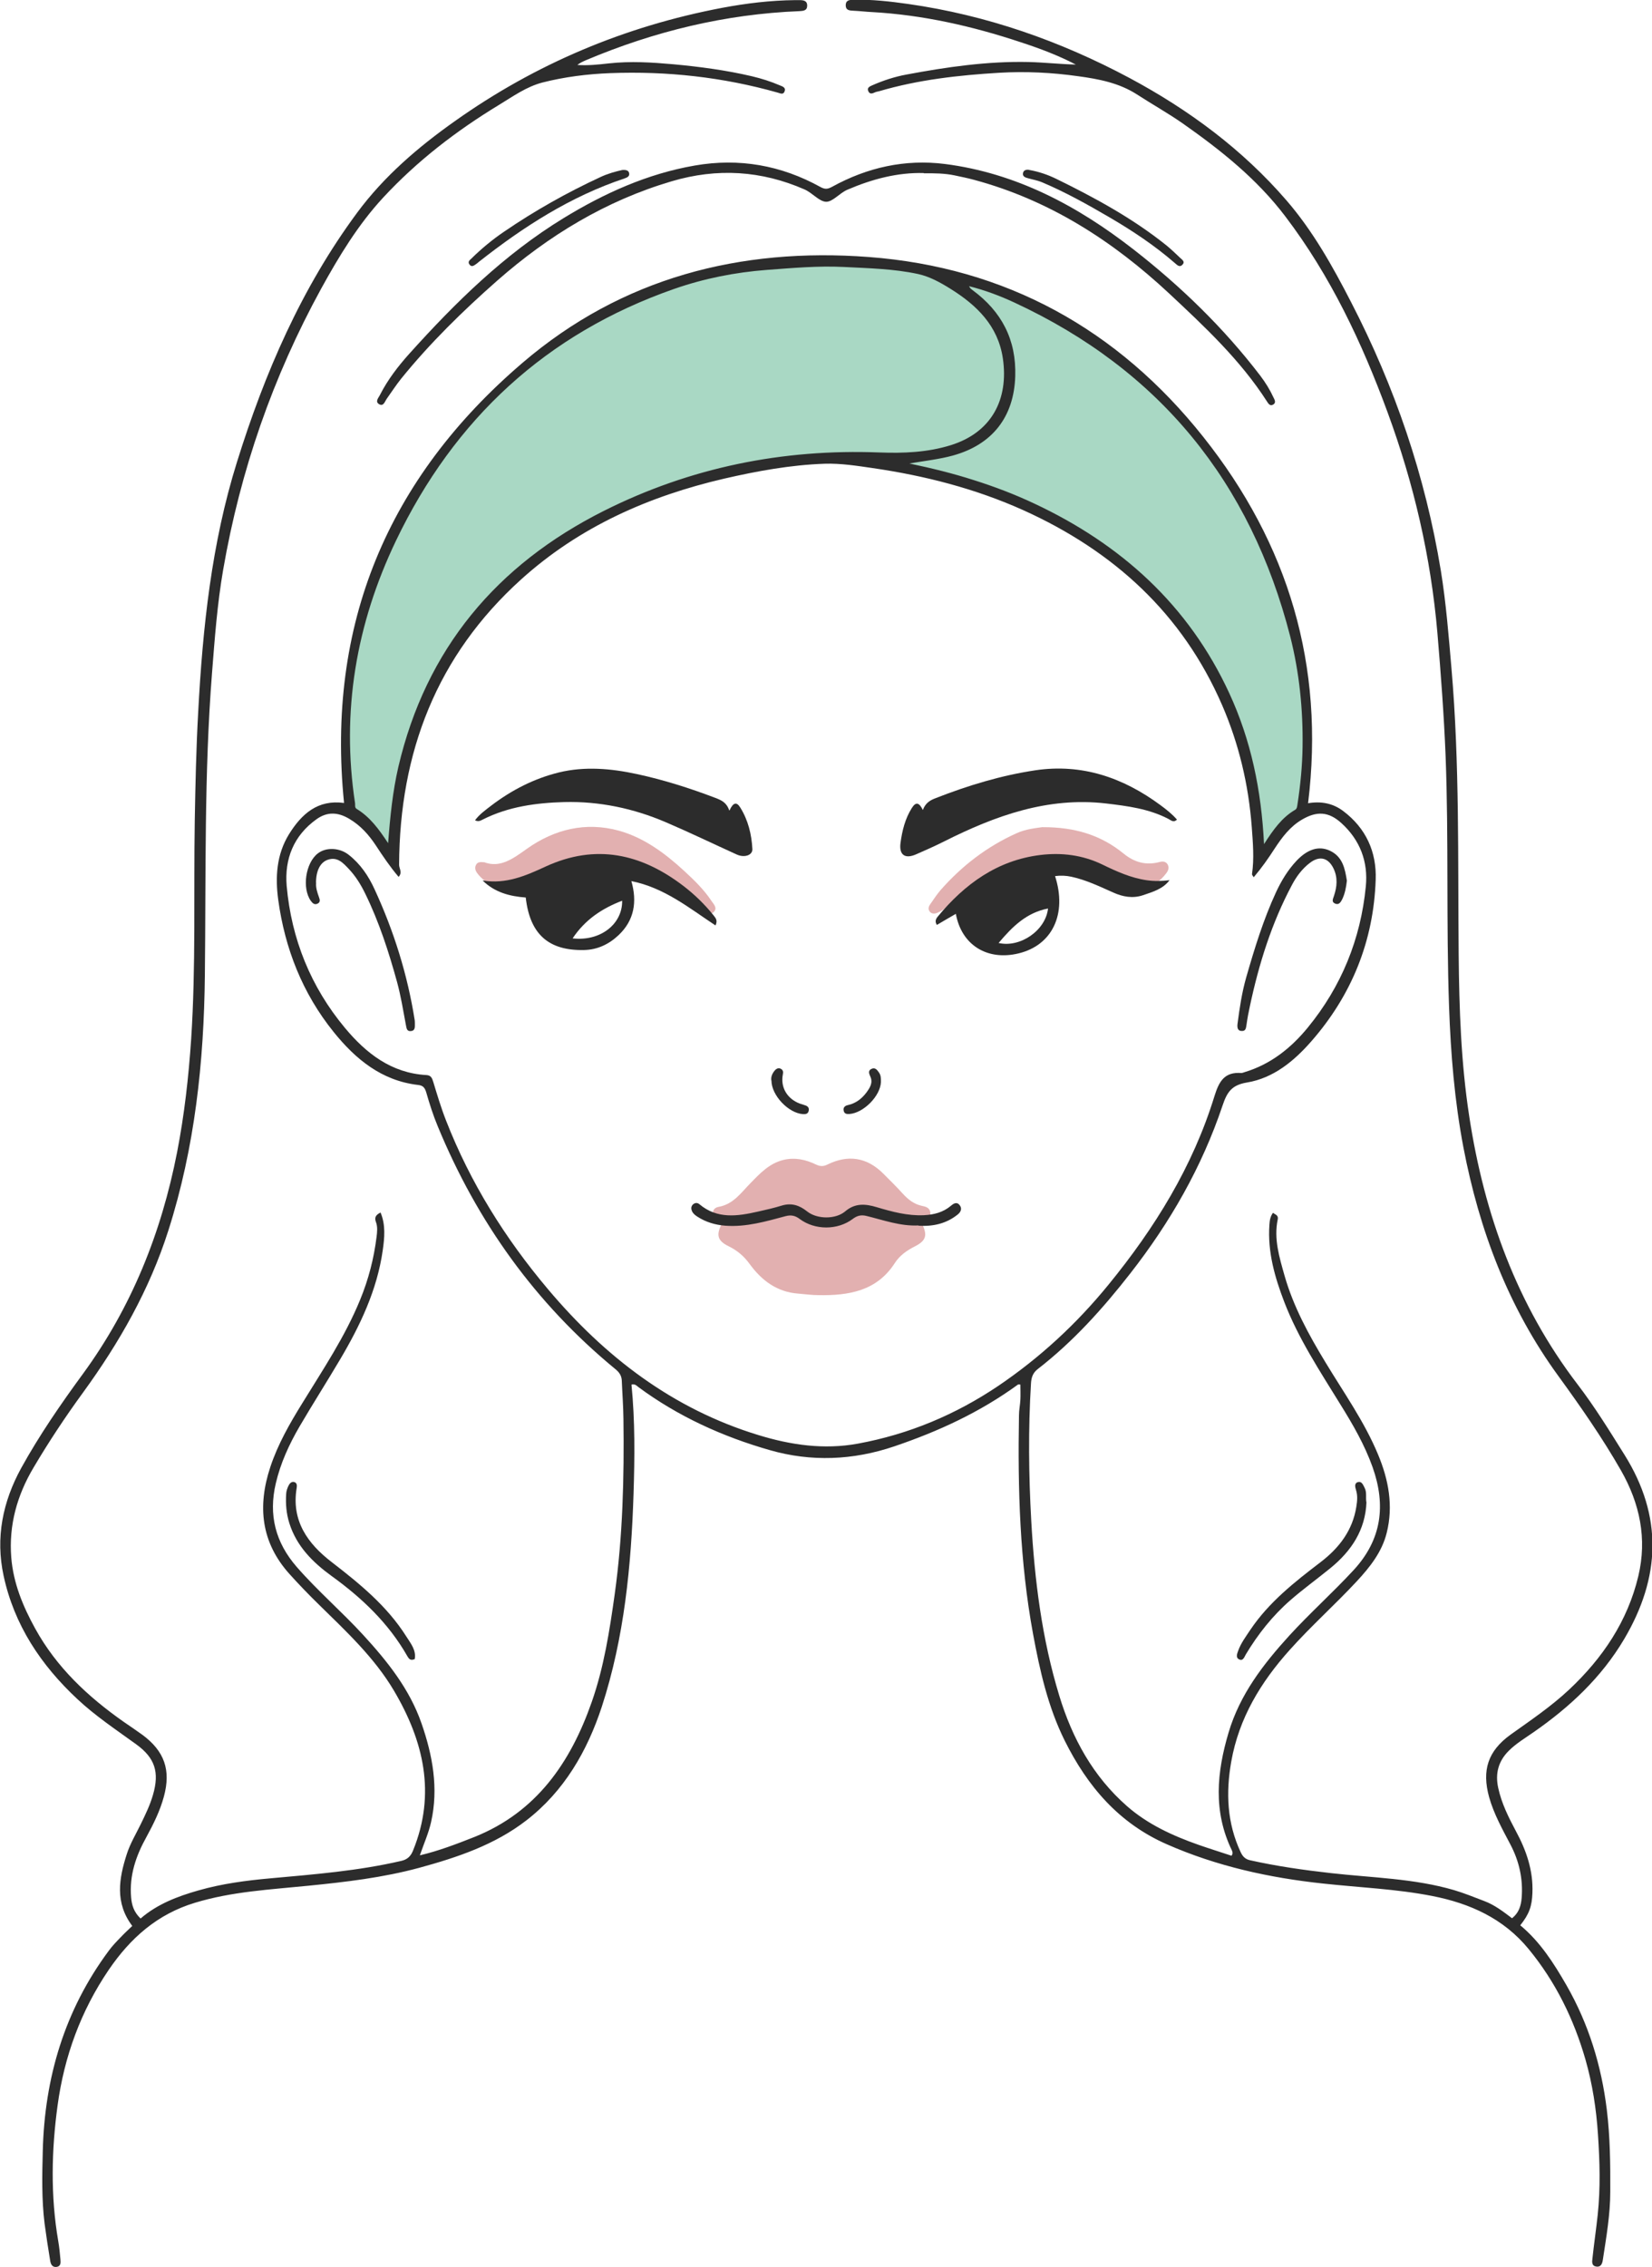
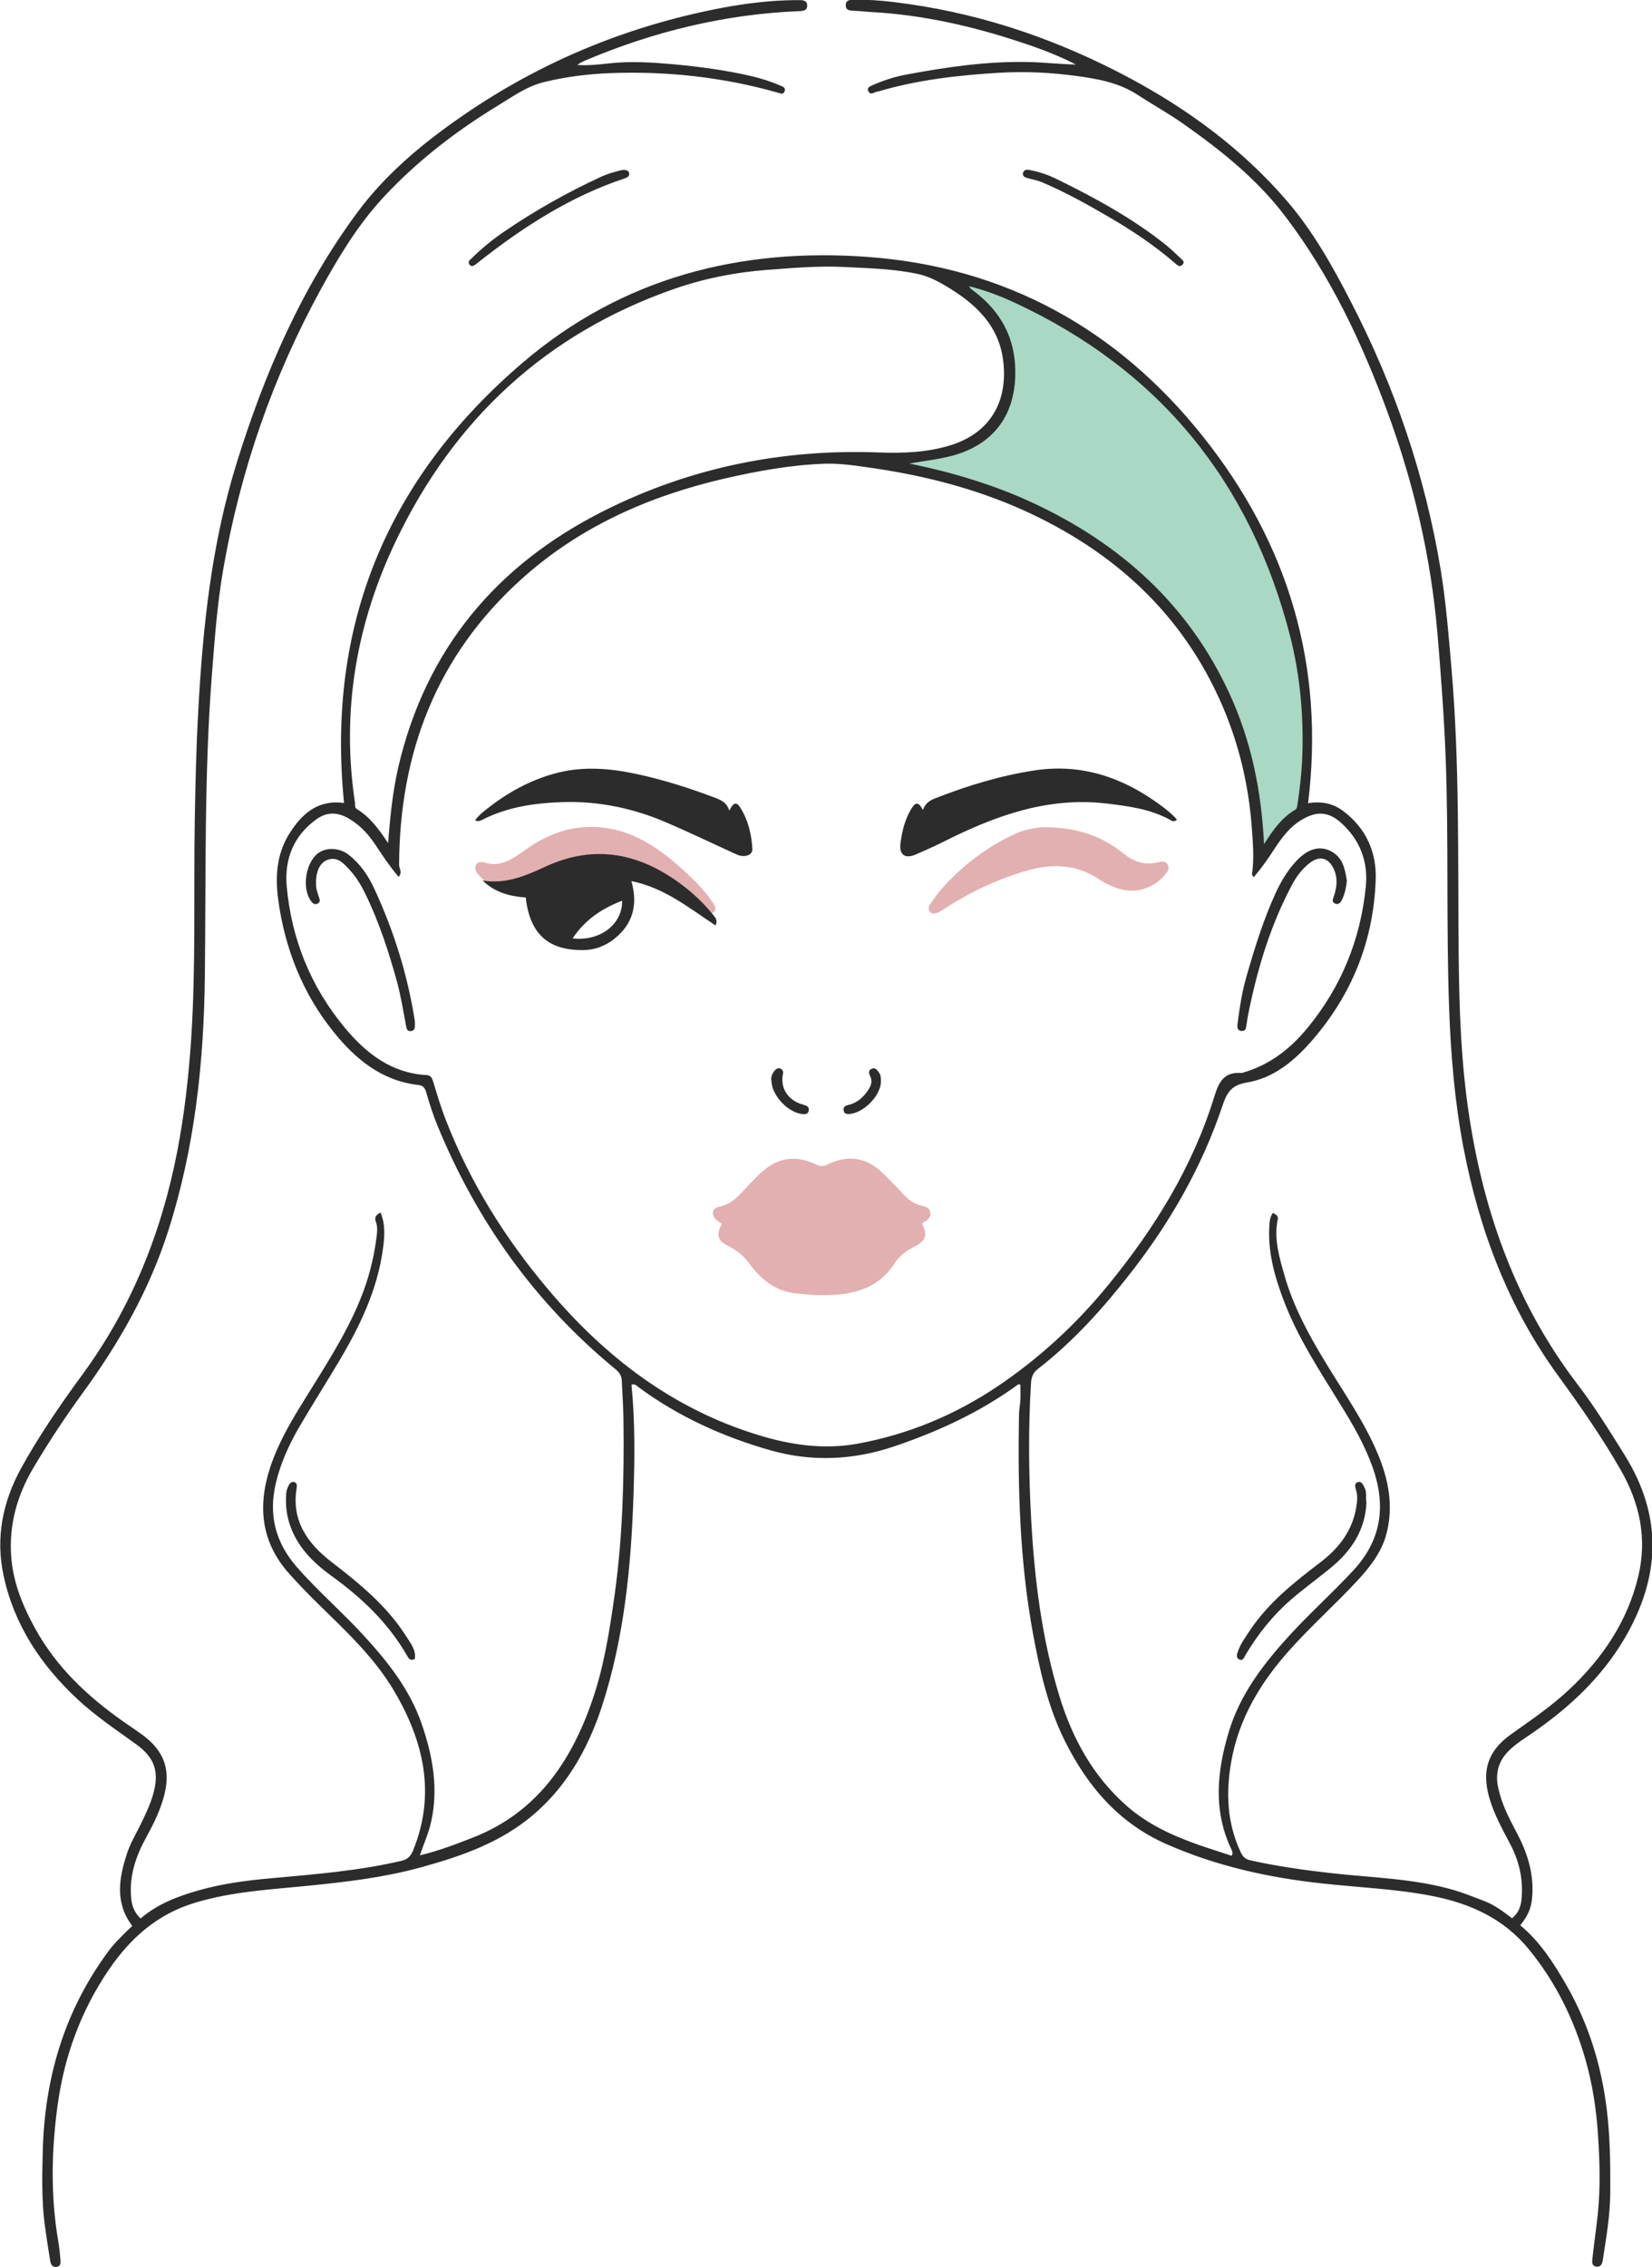
<svg xmlns="http://www.w3.org/2000/svg" id="b" data-name="Calque 2" width="129.02" height="176.96" viewBox="0 0 129.02 176.96">
  <g id="c" data-name="OBJECTS">
    <g>
      <g>
-         <path d="M30.53,65.98c-.79-.26-.9-.93-1.27-1.33-.28-.3-.52-.72-.86-.86-.75-.31-.89-.91-.93-1.55-.14-1.86-.38-3.72-.29-5.59.23-4.56,1.17-8.96,2.95-13.17,1.38-3.27,3.23-6.28,5.43-9.07.86-1.09,1.79-2.13,2.76-3.1,1.52-1.51,3.15-2.92,4.93-4.16,2.97-2.07,6.14-3.72,9.6-4.81,2.26-.71,4.56-1.18,6.93-1.39,2.12-.19,4.23-.32,6.35-.24,1.94.08,3.91.13,5.8.58,1.3.31,2.45,1.09,3.54,1.9,1.95,1.45,3.13,3.38,3.08,5.81-.08,3.41-1.42,5.12-4.79,6.03-1.21.33-2.45.44-3.7.42-1.42-.03-2.85.05-4.27-.02-2.02-.09-3.98.27-5.95.59-2.88.47-5.72,1.14-8.46,2.18-3.43,1.29-6.67,2.93-9.55,5.23-1.15.93-2.31,1.85-3.32,2.93-2.65,2.82-4.73,6.01-6.11,9.65-.9,2.39-1.44,4.86-1.76,7.38-.1.8-.29,1.62-.12,2.59Z" fill="#a9d8c4" />
        <path d="M98.59,65.85c-.11-2.85-.59-5.62-1.42-8.32-.64-2.09-1.52-4.09-2.66-5.96-1.36-2.23-2.93-4.31-4.85-6.09-2.88-2.68-6.12-4.81-9.74-6.37-2.49-1.07-5.04-1.87-7.66-2.51-.31-.07-.61-.15-.92-.2-.16-.03-.34,0-.32-.25.02-.2.18-.16.31-.17,1-.12,2.01-.26,2.98-.55,2.88-.89,4.66-2.64,4.84-5.89.13-2.4-.69-4.4-2.39-6.06-.29-.28-.64-.5-.97-.73-.16-.12-.29-.23-.19-.5.59-.13,1.11.21,1.63.4,2.74,1.03,5.37,2.29,7.79,3.96,1.73,1.2,3.37,2.5,4.91,3.95,2.44,2.29,4.52,4.87,6.28,7.7,1.83,2.93,3.2,6.07,4.17,9.39.54,1.84.95,3.7,1.19,5.59.24,1.94.4,3.9.29,5.87-.07,1.28-.27,2.56-.39,3.84-.02.2-.06.35-.25.45-.93.47-1.48,1.31-2.05,2.12-.14.19-.21.41-.58.33Z" fill="#a9d8c4" />
        <path d="M72.01,95.53c.44.9.32,1.32-.57,1.77-.63.32-1.17.7-1.56,1.3-1.41,2.19-3.61,2.54-5.96,2.5-.53,0-1.05-.08-1.58-.12-1.66-.12-2.86-1.03-3.8-2.32-.44-.61-.98-1.06-1.66-1.39-.85-.42-.96-.87-.51-1.74-.14-.1-.3-.19-.43-.31-.4-.38-.34-.92.18-1.01,1.16-.21,1.75-1.1,2.48-1.84.75-.77,1.48-1.56,2.6-1.83.9-.21,1.73-.02,2.52.36.32.15.56.17.89.01,1.62-.8,3.1-.58,4.39.72.5.5,1.01,1,1.49,1.53.41.45.86.82,1.47.96.32.07.65.13.7.54.05.38-.2.58-.5.74-.06.03-.1.09-.14.13Z" fill="#e2b0b0" />
        <path d="M37.8,67.3c1.27.49,2.29-.29,3.36-1.05,2.16-1.53,4.6-2.11,7.16-1.41,1.96.54,3.61,1.76,5.11,3.14.77.71,1.54,1.45,2.13,2.34.18.27.52.58.15.9-.31.27-.65.04-.94-.15-2.11-1.39-4.37-2.49-6.82-3.14-1.84-.49-3.61-.43-5.27.66-.68.45-1.44.76-2.26.94-1.09.24-2.56-.54-3.17-1.4-.14-.2-.19-.42-.06-.64.1-.18.28-.22.63-.18Z" fill="#e2b0b0" />
        <path d="M81.44,64.57c2.52-.01,4.56.63,6.31,2.06.85.69,1.75.94,2.81.66.23-.06.47-.06.62.17.17.28.05.52-.13.75-.86,1.12-2.33,1.58-3.68,1.16-.55-.17-1.07-.41-1.54-.73-1.85-1.25-3.83-1.23-5.86-.61-2.27.69-4.39,1.7-6.36,3.01-.13.09-.28.16-.42.22-.2.08-.42.09-.57-.09-.15-.18-.11-.39.02-.57.26-.37.51-.76.81-1.11,1.67-1.9,3.63-3.41,5.95-4.45.75-.34,1.54-.4,2.06-.48Z" fill="#e2b0b0" />
      </g>
      <g>
        <path d="M49.32,108.1c.28,2.84.25,5.66.16,8.48-.18,5.64-.72,11.25-2.48,16.65-1.14,3.47-2.94,6.59-5.89,8.87-2.47,1.91-5.39,2.89-8.36,3.7-2.84.77-5.74,1.11-8.65,1.4-2.97.3-5.97.45-8.87,1.33-2.95.89-5.05,2.76-6.74,5.24-2.18,3.21-3.47,6.76-3.99,10.56-.48,3.52-.56,7.08.05,10.62.08.47.13.95.17,1.43.02.25.04.54-.32.58-.33.03-.44-.23-.48-.48-.16-.97-.31-1.94-.44-2.92-.23-1.87-.19-3.76-.14-5.64.14-5.73,1.71-11.01,5.16-15.65.27-.37.59-.7.91-1.03.3-.32.62-.61.92-.9-1.37-1.81-1.04-3.71-.43-5.6.26-.82.72-1.58,1.1-2.36.36-.74.72-1.48.95-2.28.51-1.76.16-2.88-1.33-3.95-1.56-1.13-3.17-2.2-4.58-3.52-2.85-2.66-4.93-5.78-5.76-9.63-.64-2.97-.07-5.77,1.38-8.41,1.42-2.57,3.09-4.99,4.82-7.35,3.8-5.2,6.12-11,7.35-17.29.57-2.93.9-5.87,1.1-8.84.37-5.67.19-11.34.28-17.01.05-2.84.11-5.69.27-8.53.35-6.59,1.04-13.14,3.02-19.48,2.17-6.97,5.04-13.61,9.41-19.51,2.09-2.82,4.75-5.1,7.61-7.12,6.31-4.48,13.29-7.41,20.89-8.85,1.87-.35,3.76-.58,5.67-.6.11,0,.23,0,.34,0,.32,0,.63.03.62.45-.01.38-.31.39-.6.41-5.8.23-11.35,1.58-16.68,3.83-.23.1-.45.2-.67.37.82.06,1.65-.03,2.45-.12,1.71-.19,3.4-.08,5.08.07,2.04.19,4.08.46,6.09.93.76.18,1.49.41,2.21.72.2.08.48.17.35.48-.11.26-.32.14-.53.08-4.28-1.21-8.65-1.69-13.09-1.52-1.78.07-3.55.29-5.28.73-1.27.33-2.31,1.09-3.4,1.75-3.33,2.02-6.4,4.38-9.05,7.24-1.96,2.12-3.44,4.57-4.83,7.09-3.78,6.89-6.32,14.21-7.66,21.95-.46,2.66-.66,5.36-.87,8.05-.62,7.86-.47,15.74-.56,23.61-.07,6.76-.78,13.44-2.85,19.92-1.47,4.62-3.83,8.76-6.67,12.66-1.38,1.89-2.67,3.84-3.86,5.85-1.29,2.17-1.94,4.5-1.74,7.02.16,2,.91,3.81,1.87,5.55,1.67,3.03,4.11,5.31,6.9,7.27.49.34.99.67,1.47,1.02,1.73,1.28,2.24,2.76,1.68,4.82-.3,1.11-.81,2.14-1.36,3.15-.82,1.47-1.35,3.01-1.2,4.72.05.61.22,1.16.74,1.65,1.31-1.13,2.89-1.73,4.51-2.19,1.85-.53,3.75-.78,5.67-.95,3.42-.31,6.84-.58,10.19-1.36.47-.11.73-.36.91-.81,1.81-4.44.82-8.56-1.49-12.47-1.53-2.59-3.74-4.64-5.87-6.73-.79-.77-1.55-1.56-2.29-2.38-2.23-2.48-2.51-5.29-1.5-8.35.59-1.78,1.51-3.39,2.49-4.97,1.62-2.64,3.35-5.21,4.53-8.1.65-1.58,1.07-3.21,1.28-4.9.05-.39.09-.79-.05-1.16-.13-.35-.02-.55.36-.74.41.97.31,1.98.17,2.96-.44,3.09-1.76,5.86-3.33,8.51-1.04,1.76-2.14,3.48-3.17,5.24-.81,1.39-1.48,2.85-1.85,4.43-.58,2.46-.03,4.61,1.63,6.52,1.63,1.87,3.52,3.49,5.2,5.32,1.89,2.06,3.62,4.22,4.55,6.9.87,2.5,1.34,5.06.75,7.69-.19.86-.56,1.68-.88,2.61,1.51-.36,2.88-.89,4.25-1.43,4.86-1.94,7.52-5.82,9.17-10.53.96-2.73,1.4-5.59,1.8-8.44.63-4.53.74-9.09.68-13.66-.01-1.01-.09-2.02-.13-3.02-.02-.36-.19-.62-.48-.86-6.26-5.14-10.82-11.52-13.9-18.99-.35-.84-.63-1.72-.88-2.59-.11-.38-.24-.58-.66-.62-2.84-.33-4.88-2.02-6.58-4.13-2.43-3.01-3.81-6.51-4.33-10.32-.24-1.76-.14-3.53.84-5.12.99-1.59,2.25-2.72,4.3-2.44-1.4-13.92,3.4-25.35,13.94-34.36,7.77-6.65,17.02-9.01,27.02-8.26,10.71.8,19.47,5.64,26.15,14.05,6.64,8.35,9.5,17.85,8.18,28.59,1.01-.17,1.93,0,2.73.6,1.79,1.34,2.63,3.2,2.55,5.37-.16,4.79-1.88,9.03-5.04,12.63-1.34,1.53-2.95,2.86-5.01,3.2-1.21.2-1.56.76-1.91,1.8-1.61,4.79-4.09,9.12-7.21,13.11-2.14,2.74-4.45,5.31-7.21,7.45-.39.3-.51.65-.54,1.12-.22,3.58-.18,7.16.02,10.73.26,4.63.83,9.21,2.19,13.66,1.01,3.32,2.64,6.3,5.29,8.62,1.62,1.42,3.57,2.31,5.59,3.02.86.3,1.73.57,2.57.85.14-.19.07-.32.02-.44-1.46-3.02-1.17-6.08-.25-9.17.88-2.97,2.7-5.33,4.74-7.57,1.61-1.76,3.4-3.36,5.02-5.11,2.21-2.39,2.54-5.07,1.49-8.04-.62-1.74-1.54-3.33-2.51-4.89-1.6-2.6-3.29-5.15-4.39-8.01-.74-1.93-1.31-3.91-1.16-6.02.02-.32.06-.64.28-.94.18.15.44.18.37.52-.32,1.52.13,2.96.53,4.38.69,2.42,1.89,4.62,3.19,6.76,1.43,2.37,3.05,4.64,4.12,7.22.82,1.97,1.2,4,.67,6.11-.37,1.49-1.31,2.67-2.33,3.77-1.7,1.83-3.58,3.5-5.25,5.37-2.26,2.52-3.96,5.32-4.56,8.71-.43,2.43-.33,4.79.73,7.06.16.35.37.56.73.64,2.1.47,4.22.77,6.36,1.01,3.2.36,6.45.41,9.57,1.32.81.24,1.59.56,2.38.86.8.3,1.47.82,2.16,1.34.53-.42.7-.97.75-1.58.12-1.48-.19-2.87-.88-4.18-.63-1.2-1.29-2.38-1.66-3.69-.58-2.1-.1-3.6,1.67-4.88,1.57-1.12,3.17-2.2,4.58-3.52,2.61-2.45,4.56-5.33,5.4-8.85.7-2.93.12-5.68-1.36-8.27-1.46-2.55-3.14-4.96-4.87-7.34-3.92-5.37-6.19-11.4-7.43-17.87-.69-3.63-.99-7.3-1.12-10.99-.23-6.52-.02-13.04-.27-19.56-.13-3.21-.37-6.41-.64-9.6-.51-5.92-1.84-11.65-3.89-17.22-2-5.44-4.46-10.66-7.99-15.3-2.21-2.92-5.05-5.18-8.03-7.27-1.15-.8-2.37-1.48-3.54-2.24-1.41-.91-2.99-1.21-4.6-1.43-2.05-.29-4.11-.39-6.17-.27-3.17.19-6.32.54-9.38,1.44-.11.03-.23.04-.33.09-.21.1-.41.16-.52-.1-.12-.27.13-.37.31-.45.86-.38,1.75-.67,2.67-.84,3.15-.59,6.32-1.05,9.54-.98,1.23.03,2.45.17,3.69.2-1.38-.72-2.82-1.26-4.29-1.74-3.79-1.26-7.66-2.14-11.66-2.36-.46-.02-.91-.08-1.37-.1-.31-.02-.64,0-.65-.42,0-.43.32-.43.63-.44,1.43-.03,2.84.13,4.25.33,6.11.87,11.86,2.88,17.29,5.78,4.63,2.48,8.81,5.57,12.25,9.55,2.06,2.38,3.6,5.13,5.04,7.93,3.43,6.63,5.81,13.61,7.02,20.99.41,2.53.61,5.09.83,7.64.64,7.42.49,14.86.56,22.29.04,4.24.18,8.48.83,12.68,1.17,7.63,3.72,14.7,8.46,20.9,1.34,1.75,2.49,3.62,3.66,5.49,3.01,4.81,2.82,9.57-.02,14.38-1.78,3.01-4.26,5.32-7.1,7.29-.66.46-1.35.87-1.92,1.44-.81.81-1.07,1.77-.82,2.9.26,1.2.8,2.28,1.37,3.35.82,1.51,1.37,3.09,1.3,4.84-.04,1.04-.24,1.64-.95,2.53,1.55,1.28,2.62,2.96,3.61,4.68,1.73,3.02,2.73,6.27,3.15,9.72.26,2.13.28,4.25.27,6.39,0,1.79-.31,3.55-.58,5.32-.04.27-.13.58-.5.53-.4-.05-.34-.4-.31-.65.12-1.14.29-2.27.41-3.4.22-2.08.16-4.16.02-6.25-.13-2-.43-3.95-.98-5.87-.91-3.16-2.33-6.05-4.43-8.61-1.96-2.39-4.58-3.57-7.54-4.15-2.81-.55-5.68-.66-8.52-.97-4.21-.45-8.3-1.35-12.19-3.06-3.75-1.64-6.21-4.52-7.99-8.1-1.31-2.64-1.94-5.46-2.47-8.32-1.04-5.64-1.2-11.34-1.1-17.06,0-.41.09-.82.11-1.23.02-.39,0-.78,0-1.18-.07,0-.15-.03-.19,0-2.95,2.15-6.2,3.65-9.65,4.82-3.24,1.1-6.51,1.22-9.72.3-3.68-1.05-7.17-2.63-10.28-4.93-.12-.09-.22-.24-.51-.2ZM97.91,68.48c-.07-.13-.14-.19-.13-.24.18-1.23.07-2.46-.02-3.7-.25-3.29-1-6.46-2.31-9.49-3.11-7.17-8.49-12.04-15.52-15.22-3.76-1.69-7.71-2.7-11.77-3.29-1.24-.18-2.5-.38-3.75-.34-2.65.09-5.27.57-7.84,1.16-5.9,1.37-11.32,3.76-15.87,7.87-6.6,5.96-9.49,13.51-9.53,22.28,0,.29.28.6-.04.94-.67-.79-1.23-1.62-1.78-2.46-.55-.83-1.19-1.55-2.07-2.07-.9-.54-1.74-.56-2.56.03-1.78,1.27-2.51,3.1-2.33,5.21.37,4.14,1.88,7.88,4.55,11.08,1.64,1.97,3.62,3.53,6.36,3.68.35.02.44.22.53.51.31,1.02.62,2.06,1.01,3.05,1.89,4.84,4.61,9.19,7.96,13.16,4.45,5.28,9.74,9.34,16.42,11.38,2.54.78,5.13,1.16,7.79.67,3.97-.73,7.62-2.26,10.96-4.51,3.25-2.2,6.1-4.83,8.59-7.88,3.63-4.44,6.6-9.24,8.29-14.74.36-1.16.79-1.9,2.1-1.8.09,0,.18-.05.26-.07,2.03-.61,3.62-1.88,4.93-3.48,2.62-3.2,4.13-6.9,4.53-11.02.19-1.92-.45-3.62-1.91-4.94-.99-.9-1.91-.95-3.06-.28-.95.55-1.57,1.39-2.15,2.27-.49.76-1.01,1.5-1.62,2.22ZM30.31,65.84c.16-2.11.36-4.06.8-5.97,2.16-9.23,7.69-15.79,16.05-19.99,6.75-3.39,13.96-4.85,21.52-4.56,1.88.07,3.75,0,5.58-.57,3.15-.98,4.54-3.54,4.06-6.79-.38-2.53-2.03-4.13-4.08-5.41-.8-.5-1.63-.96-2.54-1.16-1.9-.41-3.86-.45-5.79-.55-2.01-.1-4.02.08-6.03.23-2.48.19-4.89.67-7.22,1.48-10,3.49-17.18,10.16-21.73,19.65-3.11,6.49-4.29,13.33-3.2,20.5.02.15-.04.34.12.44,1.04.63,1.74,1.58,2.47,2.69ZM98.72,65.89c.74-1.15,1.4-2.07,2.42-2.67.16-.09.16-.25.19-.42.23-1.5.38-3,.4-4.52.04-2.9-.25-5.77-.96-8.58-3.09-12.06-10.2-20.82-21.54-26.08-1.12-.52-2.28-.96-3.55-1.28.07.11.09.15.12.18.05.05.11.09.16.13,2.27,1.67,3.42,3.87,3.33,6.72-.1,3.18-1.79,5.34-4.87,6.19-1.06.29-2.16.41-3.4.62,1.8.38,3.42.78,5.01,1.29,1.62.51,3.2,1.11,4.73,1.83,6.79,3.18,12.07,7.93,15.25,14.82,1.69,3.66,2.5,7.54,2.71,11.76Z" fill="#2c2c2c" />
-         <path d="M72.16,13.51c-2.05-.06-4.05.47-5.98,1.3-.61.26-1.15.96-1.67.94-.53-.02-1.06-.69-1.67-.96-3.38-1.48-6.83-1.69-10.38-.64-5.15,1.52-9.61,4.23-13.62,7.75-2.69,2.37-5.25,4.87-7.51,7.66-.4.5-.75,1.04-1.12,1.56-.15.21-.25.61-.57.45-.4-.21-.06-.53.05-.77.6-1.17,1.4-2.21,2.27-3.18,3.6-4,7.42-7.76,12.05-10.59,3.19-1.95,6.56-3.47,10.26-4.11,3.46-.6,6.74-.02,9.81,1.68.37.2.57.16.91-.02,2.74-1.51,5.69-2.17,8.8-1.78,5.57.71,10.36,3.27,14.71,6.65,3.7,2.88,7.07,6.14,9.93,9.88.4.53.75,1.09,1.03,1.7.09.18.22.4-.02.55-.25.15-.38-.07-.49-.24-2.08-3.24-4.87-5.84-7.65-8.44-4.4-4.1-9.35-7.28-15.22-8.86-.51-.14-1.02-.24-1.53-.35-.77-.16-1.55-.17-2.4-.16Z" fill="#2c2c2c" />
        <path d="M32.39,129.51c-.36.16-.47-.05-.59-.25-1.46-2.56-3.54-4.53-5.91-6.24-1.46-1.06-2.72-2.31-3.29-4.11-.24-.76-.3-1.52-.25-2.3.01-.22.09-.45.19-.65.08-.16.23-.33.44-.27.22.06.22.28.19.46-.43,2.57.87,4.36,2.75,5.8,2.19,1.69,4.31,3.42,5.81,5.79.34.54.79,1.07.66,1.77Z" fill="#2c2c2c" />
        <path d="M106.72,117.25c-.08,2.18-1.18,3.83-2.83,5.17-1.03.84-2.11,1.62-3.11,2.49-1.39,1.21-2.53,2.65-3.48,4.23-.12.2-.21.55-.53.39-.28-.14-.15-.44-.07-.67.22-.61.61-1.12.96-1.65,1.45-2.15,3.45-3.72,5.48-5.27,1.44-1.1,2.5-2.47,2.79-4.33.07-.43.11-.85-.02-1.28-.07-.23-.17-.56.16-.64.28-.07.39.22.51.46.18.36.07.72.13,1.11Z" fill="#2c2c2c" />
        <path d="M48.6,13.27c.3-.02.51.03.54.28.03.22-.17.31-.34.37-4.24,1.41-7.92,3.78-11.4,6.52-.07.06-.14.12-.21.17-.17.11-.35.28-.53.03-.15-.21.03-.34.16-.46.78-.77,1.63-1.47,2.54-2.09,2.4-1.64,4.92-3.06,7.56-4.28.56-.26,1.15-.42,1.68-.54Z" fill="#2c2c2c" />
        <path d="M80.35,13.26c.79.14,1.48.38,2.14.7,3.02,1.48,5.97,3.08,8.6,5.19.37.3.72.64,1.07.97.15.15.43.3.18.55-.23.24-.43-.01-.59-.14-1.58-1.37-3.31-2.52-5.11-3.57-1.71-1-3.45-1.97-5.28-2.74-.33-.14-.7-.2-1.05-.3-.22-.06-.48-.13-.41-.43.06-.24.3-.25.44-.24Z" fill="#2c2c2c" />
        <path d="M55.88,72.24c-2.05-1.35-3.98-2.94-6.57-3.46.46,1.61.23,3.05-.99,4.21-.75.71-1.65,1.15-2.71,1.17-2.77.06-4.23-1.24-4.55-4.1-1.25-.09-2.43-.4-3.37-1.33,1.81.31,3.38-.37,4.93-1.09,3.92-1.8,7.47-1,10.77,1.53.86.66,1.63,1.41,2.31,2.25.17.22.38.41.18.82ZM44.72,73.25c2.16.25,3.9-1.11,3.87-2.94-1.56.6-2.88,1.46-3.87,2.94Z" fill="#2c2c2c" />
-         <path d="M74.66,71.33c-.5.29-.99.57-1.49.87-.17-.26-.09-.45.06-.64,2.11-2.55,4.66-4.41,8.03-4.82,1.66-.2,3.28,0,4.82.74,1.11.54,2.23,1.05,3.47,1.23.6.09,1.18.07,1.79,0-.52.69-1.31.91-2.07,1.17-.8.27-1.58.13-2.33-.21-1.06-.47-2.11-.98-3.26-1.23-.42-.09-.85-.11-1.28-.05.95,2.95-.21,5.39-2.84,6.03-2.46.6-4.47-.65-4.91-3.09ZM77.99,73.61c1.71.39,3.68-1,3.86-2.69-1.68.32-2.78,1.41-3.86,2.69Z" fill="#2c2c2c" />
        <path d="M72.07,63.24c.21-.58.59-.78,1.04-.95,2.51-.98,5.08-1.76,7.75-2.16,3.64-.54,6.86.57,9.77,2.72.46.34.91.69,1.29,1.13-.26.26-.47.05-.66-.05-1.53-.8-3.2-1.01-4.87-1.21-4.57-.53-8.67.96-12.65,2.96-.71.36-1.44.68-2.17,1-.89.4-1.37.06-1.24-.89.13-.95.36-1.89.88-2.71.31-.5.57-.46.87.16Z" fill="#2c2c2c" />
        <path d="M56.98,63.25c.29-.62.55-.67.83-.22.62.99.89,2.1.95,3.25.02.48-.62.7-1.23.42-1.85-.84-3.67-1.72-5.54-2.52-2.52-1.08-5.19-1.64-7.92-1.57-2.18.06-4.36.35-6.36,1.36-.19.1-.36.19-.61.06.35-.47.82-.8,1.26-1.14,1.6-1.22,3.38-2.13,5.32-2.6,2-.48,4.04-.3,6.04.13,2.1.45,4.14,1.1,6.14,1.86.47.18.89.36,1.09.98Z" fill="#2c2c2c" />
-         <path d="M71.74,95.66c-1.43.07-2.74-.42-4.06-.74-.43-.11-.75-.02-1.08.23-1.18.89-2.96.89-4.15,0-.33-.25-.65-.33-1.08-.22-1.54.41-3.08.87-4.72.75-.79-.06-1.53-.28-2.19-.71-.17-.11-.34-.24-.42-.44-.08-.19-.07-.36.08-.51.16-.14.34-.15.5-.02,1.4,1.18,2.98.94,4.57.58.62-.14,1.25-.28,1.86-.47.76-.23,1.38-.03,1.98.45.77.62,2.22.64,2.98,0,.77-.66,1.58-.59,2.45-.33,1.21.36,2.42.69,3.7.63.78-.04,1.49-.22,2.1-.73.23-.2.48-.34.7-.04.2.27.06.54-.17.72-.91.73-1.96.94-3.06.87Z" fill="#2c2c2c" />
        <path d="M24.69,68.91c-.04.37.09.76.23,1.15.07.18.1.38-.12.48-.23.11-.38-.02-.52-.21-.71-.99-.42-2.97.54-3.71.64-.5,1.71-.46,2.43.12.9.71,1.53,1.64,2,2.67,1.51,3.27,2.58,6.68,3.14,10.24.01.09.01.18.01.27,0,.26.03.55-.33.57-.31.02-.32-.24-.37-.48-.21-1.12-.39-2.25-.69-3.35-.65-2.36-1.4-4.68-2.48-6.89-.34-.7-.75-1.37-1.29-1.94-.44-.46-.88-.97-1.63-.72-.6.2-.93.86-.93,1.8Z" fill="#2c2c2c" />
        <path d="M105.19,68.75c-.06.53-.15,1-.36,1.44-.12.24-.27.48-.57.34-.29-.13-.15-.37-.08-.59.24-.71.31-1.43-.03-2.14-.41-.85-1.09-1.02-1.84-.45-.61.46-1.07,1.08-1.42,1.75-1.58,2.97-2.57,6.14-3.27,9.42-.11.49-.2.98-.27,1.48-.04.24-.05.49-.36.48-.36,0-.37-.3-.34-.56.16-1.22.34-2.44.68-3.63.65-2.26,1.34-4.51,2.33-6.65.42-.9.93-1.74,1.61-2.46.85-.89,1.72-1.17,2.58-.78,1.02.47,1.19,1.42,1.34,2.34Z" fill="#2c2c2c" />
        <path d="M60.24,84.34c-.04-.28.07-.55.28-.79.14-.15.31-.22.49-.1.15.09.17.23.13.42-.2,1.01.34,1.91,1.33,2.28.15.05.31.09.46.15.21.08.28.24.22.44-.06.22-.24.24-.44.23-1.14-.08-2.46-1.47-2.46-2.62Z" fill="#2c2c2c" />
        <path d="M68.8,84.46c-.04,1.09-1.35,2.42-2.46,2.5-.19.01-.38,0-.44-.22-.08-.28.08-.43.34-.48.61-.14,1.07-.5,1.43-.98.26-.36.53-.75.3-1.25-.1-.22-.19-.46.09-.59.29-.14.45.08.6.3.15.23.14.47.14.72Z" fill="#2c2c2c" />
      </g>
    </g>
  </g>
</svg>